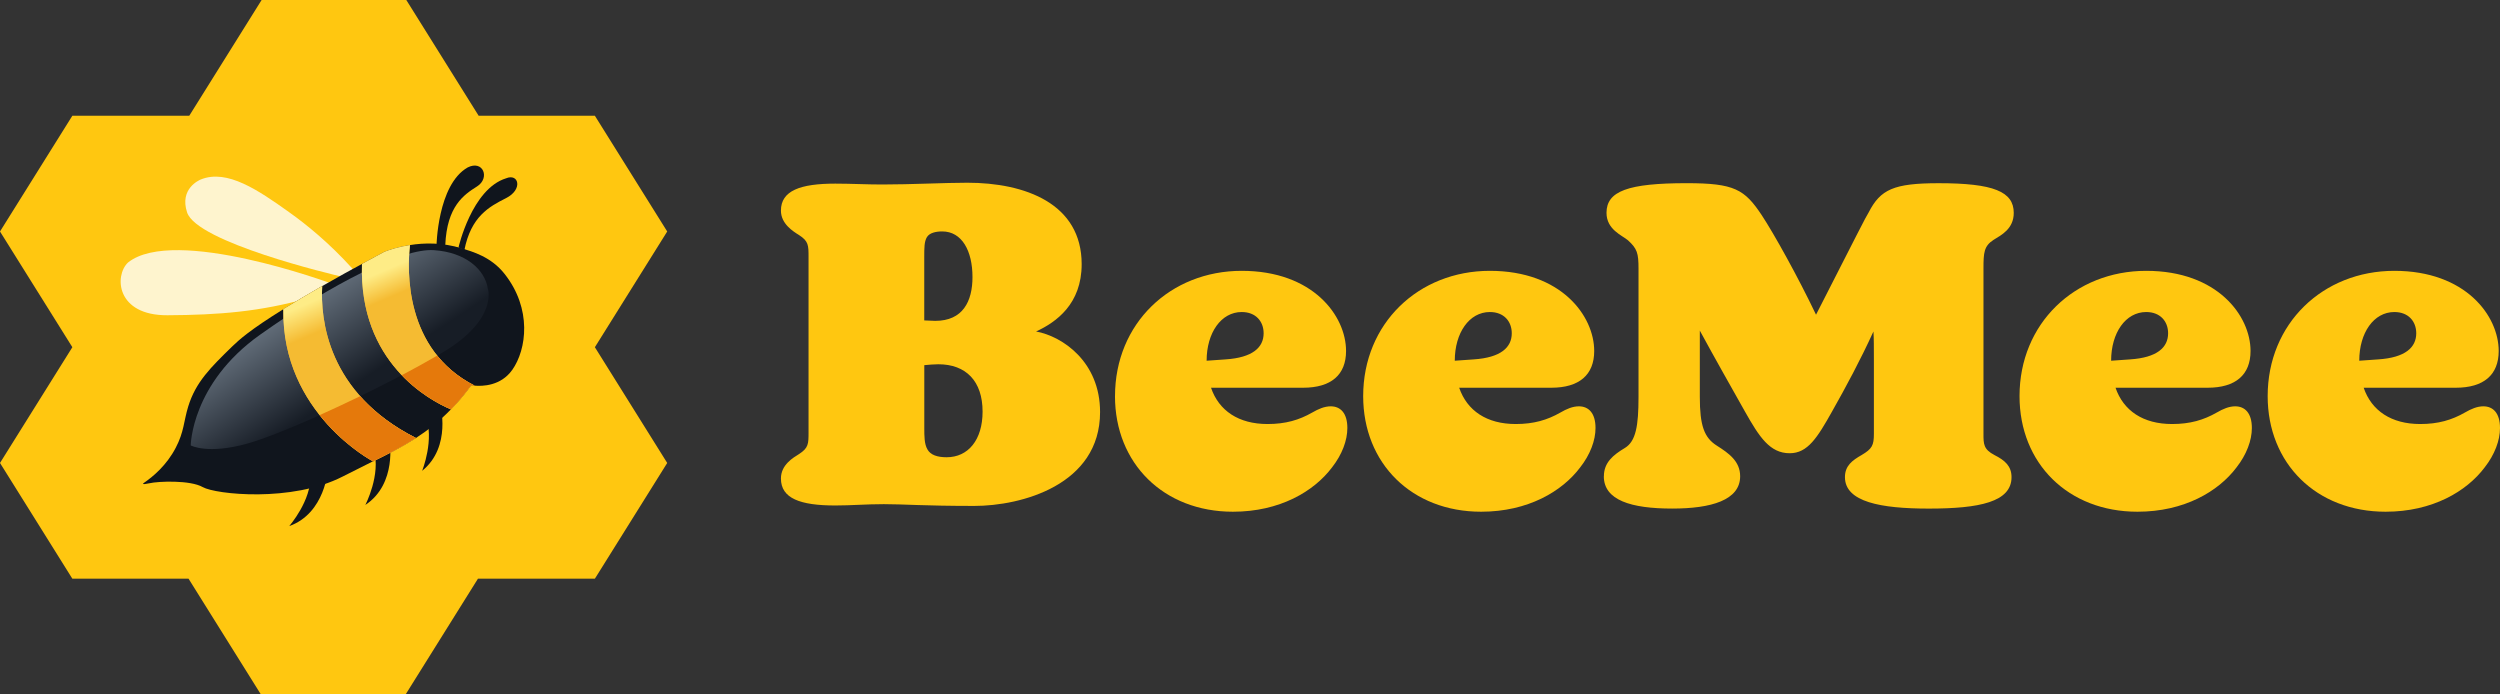
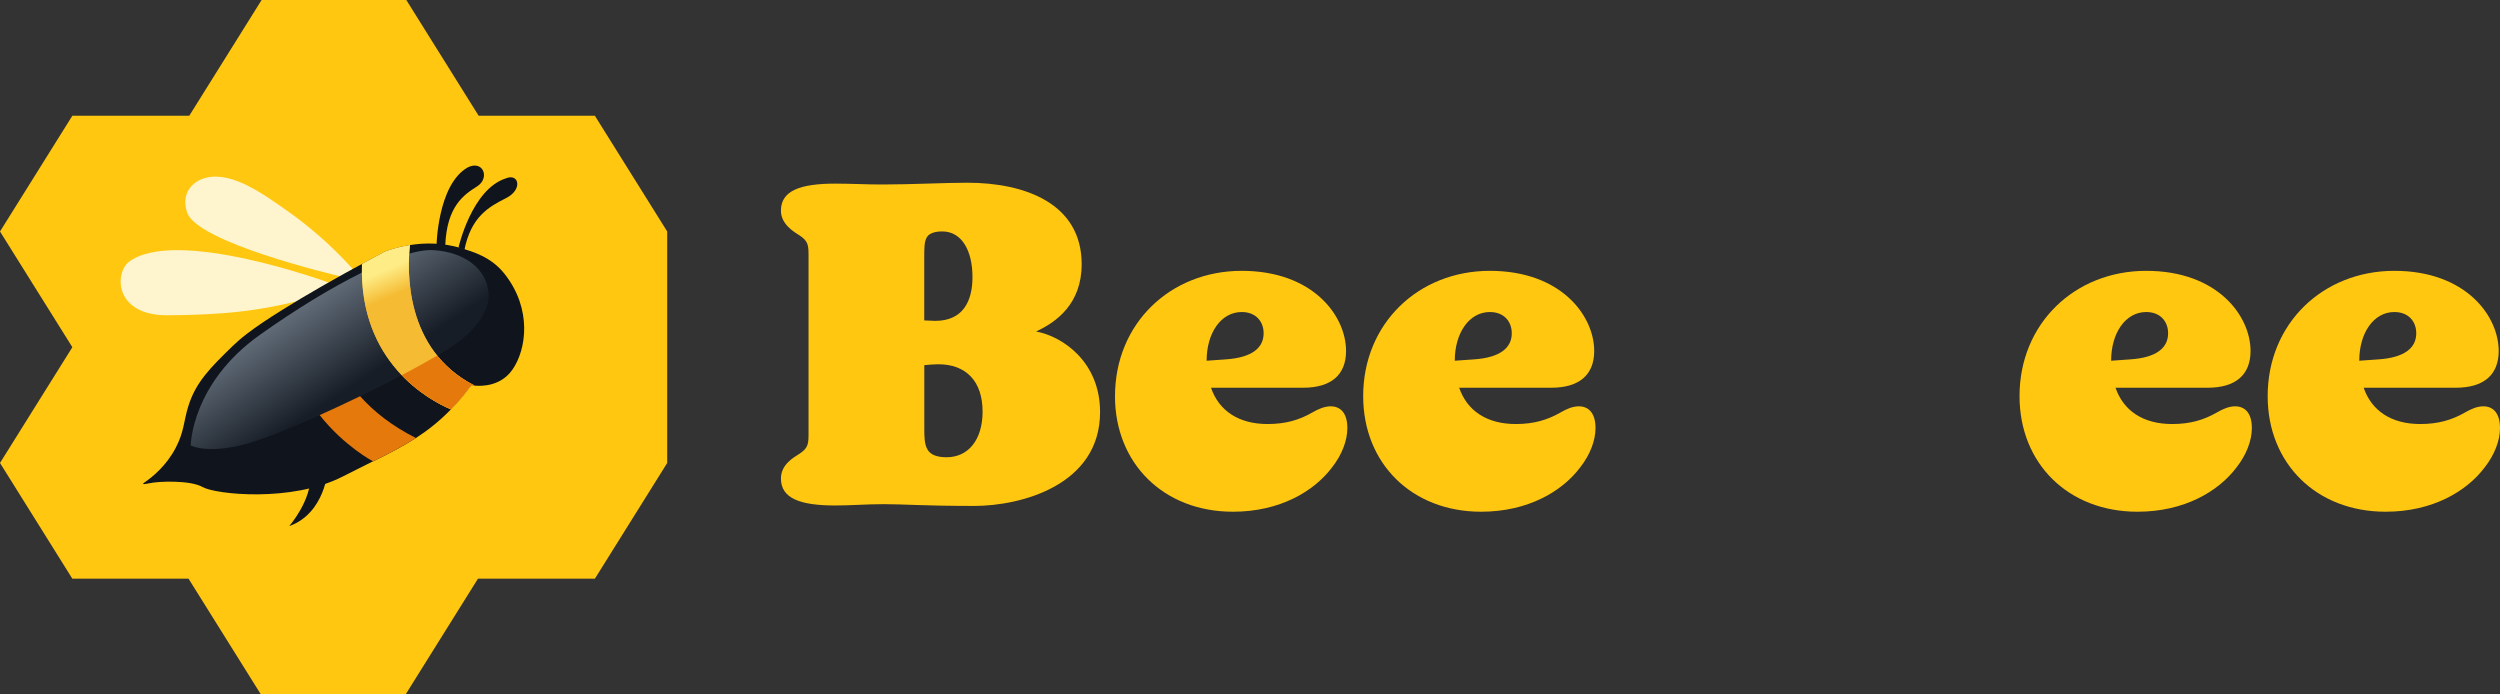
<svg xmlns="http://www.w3.org/2000/svg" width="180" height="50" viewBox="0 0 180 50" fill="none">
  <rect x="0" y="0" width="180" height="50" fill="#333333" stroke="none" />
  <g clip-path="url(#clip0_227_72)">
-     <path d="M48.039 16.667L42.831 8.334H34.463L29.254 0H18.836L13.627 8.334H5.209L0 16.667L5.209 24.999L0 33.333L5.209 41.666H13.576L18.785 50H29.203L34.412 41.666H42.831L48.039 33.333L42.831 24.999L48.039 16.667Z" fill="#FFC710" />
-     <path d="M28.046 31.709C28.046 31.709 28.613 34.828 26.304 36.356C26.304 36.356 27.44 34.176 26.915 32.389C26.915 32.389 27.758 31.716 28.046 31.709Z" fill="#10151D" />
+     <path d="M48.039 16.667L42.831 8.334H34.463L29.254 0H18.836L13.627 8.334H5.209L0 16.667L5.209 24.999L0 33.333L5.209 41.666H13.576L18.785 50H29.203L34.412 41.666H42.831L48.039 33.333L48.039 16.667Z" fill="#FFC710" />
    <path d="M23.613 33.786C23.613 33.786 23.427 36.953 20.824 37.879C20.824 37.879 22.442 36.036 22.355 34.174C22.355 34.174 23.334 33.724 23.613 33.788V33.786Z" fill="#10151D" />
-     <path d="M31.686 29.107C31.686 29.107 32.547 32.159 30.393 33.901C30.393 33.901 31.317 31.621 30.626 29.893C30.626 29.893 31.402 29.142 31.688 29.107H31.686Z" fill="#10151D" />
    <path d="M25.396 19.364C23.691 17.478 22.052 16.155 20.806 15.27C18.617 13.712 16.362 12.151 14.463 12.92C14.342 12.969 12.912 13.584 13.469 15.291C14.169 17.439 23.877 19.758 24.743 19.95L25.396 19.365V19.364Z" fill="#FEF4CE" />
    <path d="M23.848 20.409C23.848 20.409 12.555 16.232 9.215 18.903C8.22 19.847 8.359 22.719 12.058 22.698C15.756 22.679 18.76 22.437 22.16 21.473C25.56 20.509 23.85 20.408 23.85 20.408L23.848 20.409Z" fill="#FEF4CE" />
    <path d="M31.425 17.759C31.425 17.759 31.485 13.301 33.672 12.056C34.785 11.494 35.302 12.819 34.348 13.422C33.393 14.025 32.18 14.841 32.06 17.646L31.425 17.761V17.759Z" fill="#10151D" />
    <path d="M33.013 17.814C33.013 17.814 33.971 13.602 36.436 12.839C37.35 12.457 37.669 13.643 36.436 14.265C35.203 14.887 33.911 15.593 33.434 18.012L33.013 17.814Z" fill="#10151D" />
    <path d="M36.876 26.639C36.054 27.796 34.728 27.814 34.174 27.767C34.022 27.758 33.926 27.738 33.926 27.738C33.449 28.394 32.961 28.973 32.466 29.474C31.655 30.313 30.825 30.968 29.947 31.537C28.973 32.163 27.962 32.683 26.875 33.214H26.855C26.158 33.561 25.443 33.918 24.67 34.312C21.005 36.191 15.517 35.594 14.601 35.073C13.695 34.552 11.385 34.649 10.764 34.794C10.154 34.928 10.324 34.794 10.324 34.794C11.03 34.312 11.995 33.502 12.653 32.239C13.255 31.092 13.226 30.331 13.551 29.27C14.095 27.497 15.183 26.447 16.691 24.971C17.196 24.48 17.979 23.765 20.403 22.262C21.157 21.789 22.083 21.24 23.201 20.594C23.268 20.565 23.325 20.526 23.392 20.488C24.385 19.919 25.292 19.418 26.064 19.003C26.684 18.666 27.218 18.376 27.667 18.136C28.04 17.991 28.689 17.77 29.519 17.645C30.541 17.48 31.838 17.451 33.232 17.876C34.014 18.118 35.36 18.483 36.334 19.727C38.31 22.233 37.927 25.153 36.879 26.639H36.876Z" fill="#10151D" />
    <path d="M35.129 20.798C35.129 20.798 35.872 22.993 31.868 25.377C27.865 27.759 20.68 31.135 17.816 31.937C14.953 32.741 13.733 32.071 13.733 32.071C13.733 32.071 13.774 27.614 18.718 24.105C23.947 20.393 28.985 17.861 31.244 18.012C33.491 18.161 34.915 19.379 35.127 20.798H35.129Z" fill="url(#paint0_linear_227_72)" />
    <path d="M34.174 27.767C34.022 27.758 33.926 27.738 33.926 27.738C33.449 28.394 32.961 28.973 32.466 29.474C30.901 28.809 25.842 26.101 26.062 19.006C26.683 18.669 27.217 18.379 27.666 18.139C28.038 17.994 28.687 17.773 29.517 17.648C29.317 19.412 29.097 25.187 34.176 27.769L34.174 27.767Z" fill="#EBB32D" />
-     <path d="M29.945 31.536C28.972 32.163 27.96 32.683 26.873 33.213H26.854C26.854 33.213 20.269 29.772 20.402 22.263C21.156 21.79 22.082 21.242 23.199 20.595C23.066 22.937 23.543 28.297 29.947 31.536H29.945Z" fill="#EBB32D" />
    <path d="M34.174 27.767C34.022 27.758 33.926 27.738 33.926 27.738C33.449 28.394 32.961 28.973 32.466 29.474C30.901 28.809 25.842 26.101 26.062 19.006C26.683 18.669 27.217 18.379 27.666 18.139C28.038 17.994 28.687 17.773 29.517 17.648C29.317 19.412 29.097 25.187 34.176 27.769L34.174 27.767Z" fill="url(#paint1_linear_227_72)" />
-     <path d="M29.945 31.536C28.972 32.163 27.96 32.683 26.873 33.213H26.854C26.854 33.213 20.269 29.772 20.402 22.263C21.156 21.79 22.082 21.242 23.199 20.595C23.066 22.937 23.543 28.297 29.947 31.536H29.945Z" fill="url(#paint2_linear_227_72)" />
    <path d="M34.174 27.767C34.022 27.758 33.926 27.738 33.926 27.738C33.449 28.394 32.961 28.973 32.466 29.473C31.741 29.165 30.27 28.423 28.925 27.015C29.842 26.533 30.71 26.051 31.474 25.607C32.143 26.436 33.021 27.178 34.176 27.765L34.174 27.767Z" fill="#E5790B" />
    <path d="M29.945 31.536C28.972 32.163 27.96 32.683 26.873 33.213H26.854C26.854 33.213 24.801 32.144 23.017 29.888C23.962 29.464 24.945 29.001 25.927 28.528C26.901 29.618 28.2 30.659 29.945 31.536Z" fill="#E5790B" />
    <path d="M63.581 36.3C62.35 36.3 61.278 36.395 60.141 36.395C57.616 36.395 56.227 35.886 56.227 34.452C56.227 33.463 57.112 32.954 57.521 32.698C58.215 32.251 58.215 31.964 58.215 31.104V18.512C58.215 17.652 58.215 17.365 57.521 16.918C57.112 16.664 56.227 16.122 56.227 15.164C56.227 13.73 57.616 13.221 60.141 13.221C61.246 13.221 62.414 13.284 63.518 13.284C65.571 13.284 68.064 13.156 69.642 13.156C73.808 13.156 77.88 14.653 77.88 19.021C77.88 21.89 76.049 23.198 74.597 23.866C76.49 24.217 79.205 26.034 79.205 29.669C79.205 34.928 73.524 36.427 70.146 36.427C66.485 36.427 65.096 36.298 63.581 36.298V36.3ZM67.337 23.102C69.325 23.102 70.019 21.7 70.019 19.946C70.019 18.066 69.261 16.663 67.841 16.663C67.398 16.663 66.926 16.758 66.736 17.076C66.546 17.394 66.546 17.84 66.546 18.51V23.07L67.336 23.102H67.337ZM66.77 32.348C66.992 32.762 67.496 32.922 68.158 32.922C69.705 32.922 70.746 31.678 70.746 29.637C70.746 27.438 69.547 26.227 67.559 26.227C67.274 26.227 66.896 26.259 66.549 26.291V30.817C66.549 31.391 66.549 31.964 66.77 32.348Z" fill="#FFC710" />
    <path d="M80.281 28.521C80.281 23.294 84.258 19.5 89.403 19.5C94.547 19.5 96.916 22.751 96.916 25.27C96.916 26.99 95.842 27.917 93.821 27.917H87.193C87.761 29.574 89.181 30.53 91.263 30.53C92.559 30.53 93.537 30.243 94.484 29.701C94.925 29.445 95.368 29.255 95.811 29.255C96.505 29.255 97.01 29.733 97.01 30.817C97.01 31.71 96.63 32.73 95.905 33.655C94.609 35.377 92.147 36.844 88.771 36.844C83.784 36.844 80.279 33.367 80.279 28.522L80.281 28.521ZM88.236 25.877C90.192 25.749 90.981 25.014 90.981 23.996C90.981 23.136 90.412 22.466 89.404 22.466C87.92 22.466 86.877 23.963 86.877 25.972L88.236 25.877Z" fill="#FFC710" />
    <path d="M98.149 28.521C98.149 23.294 102.126 19.5 107.27 19.5C112.415 19.5 114.783 22.751 114.783 25.27C114.783 26.99 113.708 27.917 111.689 27.917H105.061C105.629 29.574 107.049 30.53 109.131 30.53C110.427 30.53 111.405 30.243 112.352 29.701C112.793 29.445 113.234 29.255 113.677 29.255C114.371 29.255 114.877 29.733 114.877 30.817C114.877 31.71 114.497 32.73 113.771 33.655C112.476 35.377 110.015 36.844 106.639 36.844C101.652 36.844 98.149 33.367 98.149 28.522V28.521ZM106.102 25.877C108.059 25.749 108.847 25.014 108.847 23.996C108.847 23.136 108.279 22.466 107.27 22.466C105.786 22.466 104.744 23.963 104.744 25.972L106.102 25.877Z" fill="#FFC710" />
-     <path d="M115.48 34.291C115.48 33.303 116.142 32.762 116.995 32.251C117.783 31.772 117.973 30.659 117.973 28.586V19.341C117.973 18.225 117.877 17.906 117.215 17.302C116.805 16.951 115.668 16.536 115.668 15.325C115.668 13.762 117.215 13.189 121.444 13.189C124.882 13.189 125.608 13.636 126.841 15.486C127.725 16.824 129.461 19.948 130.754 22.659C133.879 16.539 134.288 15.709 134.543 15.295C135.394 13.638 136.341 13.191 139.591 13.191C143.537 13.191 144.99 13.797 144.99 15.327C144.99 16.474 144.106 16.919 143.537 17.27C142.843 17.717 142.81 18.195 142.81 19.343V31.233C142.81 31.965 142.81 32.349 143.6 32.763C144.355 33.145 144.83 33.559 144.83 34.355C144.83 36.141 142.526 36.619 138.866 36.619C135.424 36.619 132.836 36.141 132.836 34.355C132.836 33.526 133.373 33.144 134.036 32.763C134.794 32.316 134.92 32.062 134.92 31.233V25.972C134.92 25.016 134.92 24.378 134.888 23.868C133.971 25.877 132.93 27.82 131.92 29.606C130.848 31.518 130.154 32.633 128.858 32.633C127.439 32.633 126.681 31.485 125.639 29.636C124.598 27.788 123.461 25.779 122.387 23.803V28.584C122.387 30.657 122.705 31.518 123.619 32.091C124.47 32.633 125.291 33.207 125.291 34.291C125.291 36.013 123.207 36.617 120.399 36.617C117.432 36.617 115.475 36.013 115.475 34.291H115.48Z" fill="#FFC710" />
    <path d="M145.406 28.521C145.406 23.294 149.383 19.5 154.527 19.5C159.671 19.5 162.039 22.751 162.039 25.27C162.039 26.99 160.965 27.917 158.946 27.917H152.318C152.886 29.574 154.306 30.53 156.388 30.53C157.683 30.53 158.662 30.243 159.609 29.701C160.05 29.445 160.491 29.255 160.934 29.255C161.628 29.255 162.134 29.733 162.134 30.817C162.134 31.71 161.754 32.73 161.028 33.655C159.733 35.377 157.272 36.844 153.896 36.844C148.909 36.844 145.406 33.367 145.406 28.522V28.521ZM153.359 25.877C155.316 25.749 156.104 25.014 156.104 23.996C156.104 23.136 155.535 22.466 154.527 22.466C153.043 22.466 152.001 23.963 152.001 25.972L153.359 25.877Z" fill="#FFC710" />
    <path d="M163.272 28.521C163.272 23.294 167.249 19.5 172.394 19.5C177.538 19.5 179.906 22.751 179.906 25.27C179.906 26.99 178.832 27.917 176.812 27.917H170.184C170.753 29.574 172.172 30.53 174.255 30.53C175.55 30.53 176.528 30.243 177.475 29.701C177.916 29.445 178.358 29.255 178.8 29.255C179.494 29.255 180 29.733 180 30.817C180 31.71 179.62 32.73 178.895 33.655C177.599 35.377 175.139 36.844 171.762 36.844C166.775 36.844 163.272 33.367 163.272 28.522V28.521ZM171.225 25.877C173.182 25.749 173.97 25.014 173.97 23.996C173.97 23.136 173.402 22.466 172.394 22.466C170.91 22.466 169.867 23.963 169.867 25.972L171.225 25.877Z" fill="#FFC710" />
  </g>
  <defs>
    <linearGradient id="paint0_linear_227_72" x1="21.669" y1="21.95" x2="26.831" y2="29.776" gradientUnits="userSpaceOnUse">
      <stop stop-color="#626D79" />
      <stop offset="0.74" stop-color="#171D26" />
    </linearGradient>
    <linearGradient id="paint1_linear_227_72" x1="29.043" y1="22.301" x2="27.804" y2="19.417" gradientUnits="userSpaceOnUse">
      <stop offset="0.38" stop-color="#F5BB32" />
      <stop offset="1" stop-color="#FEEC86" />
    </linearGradient>
    <linearGradient id="paint2_linear_227_72" x1="23.658" y1="24.616" x2="22.42" y2="21.731" gradientUnits="userSpaceOnUse">
      <stop offset="0.3" stop-color="#F5BB32" />
      <stop offset="1" stop-color="#FEEC86" />
    </linearGradient>
    <clipPath id="clip0_227_72">
      <rect width="180" height="50" fill="white" />
    </clipPath>
  </defs>
</svg>